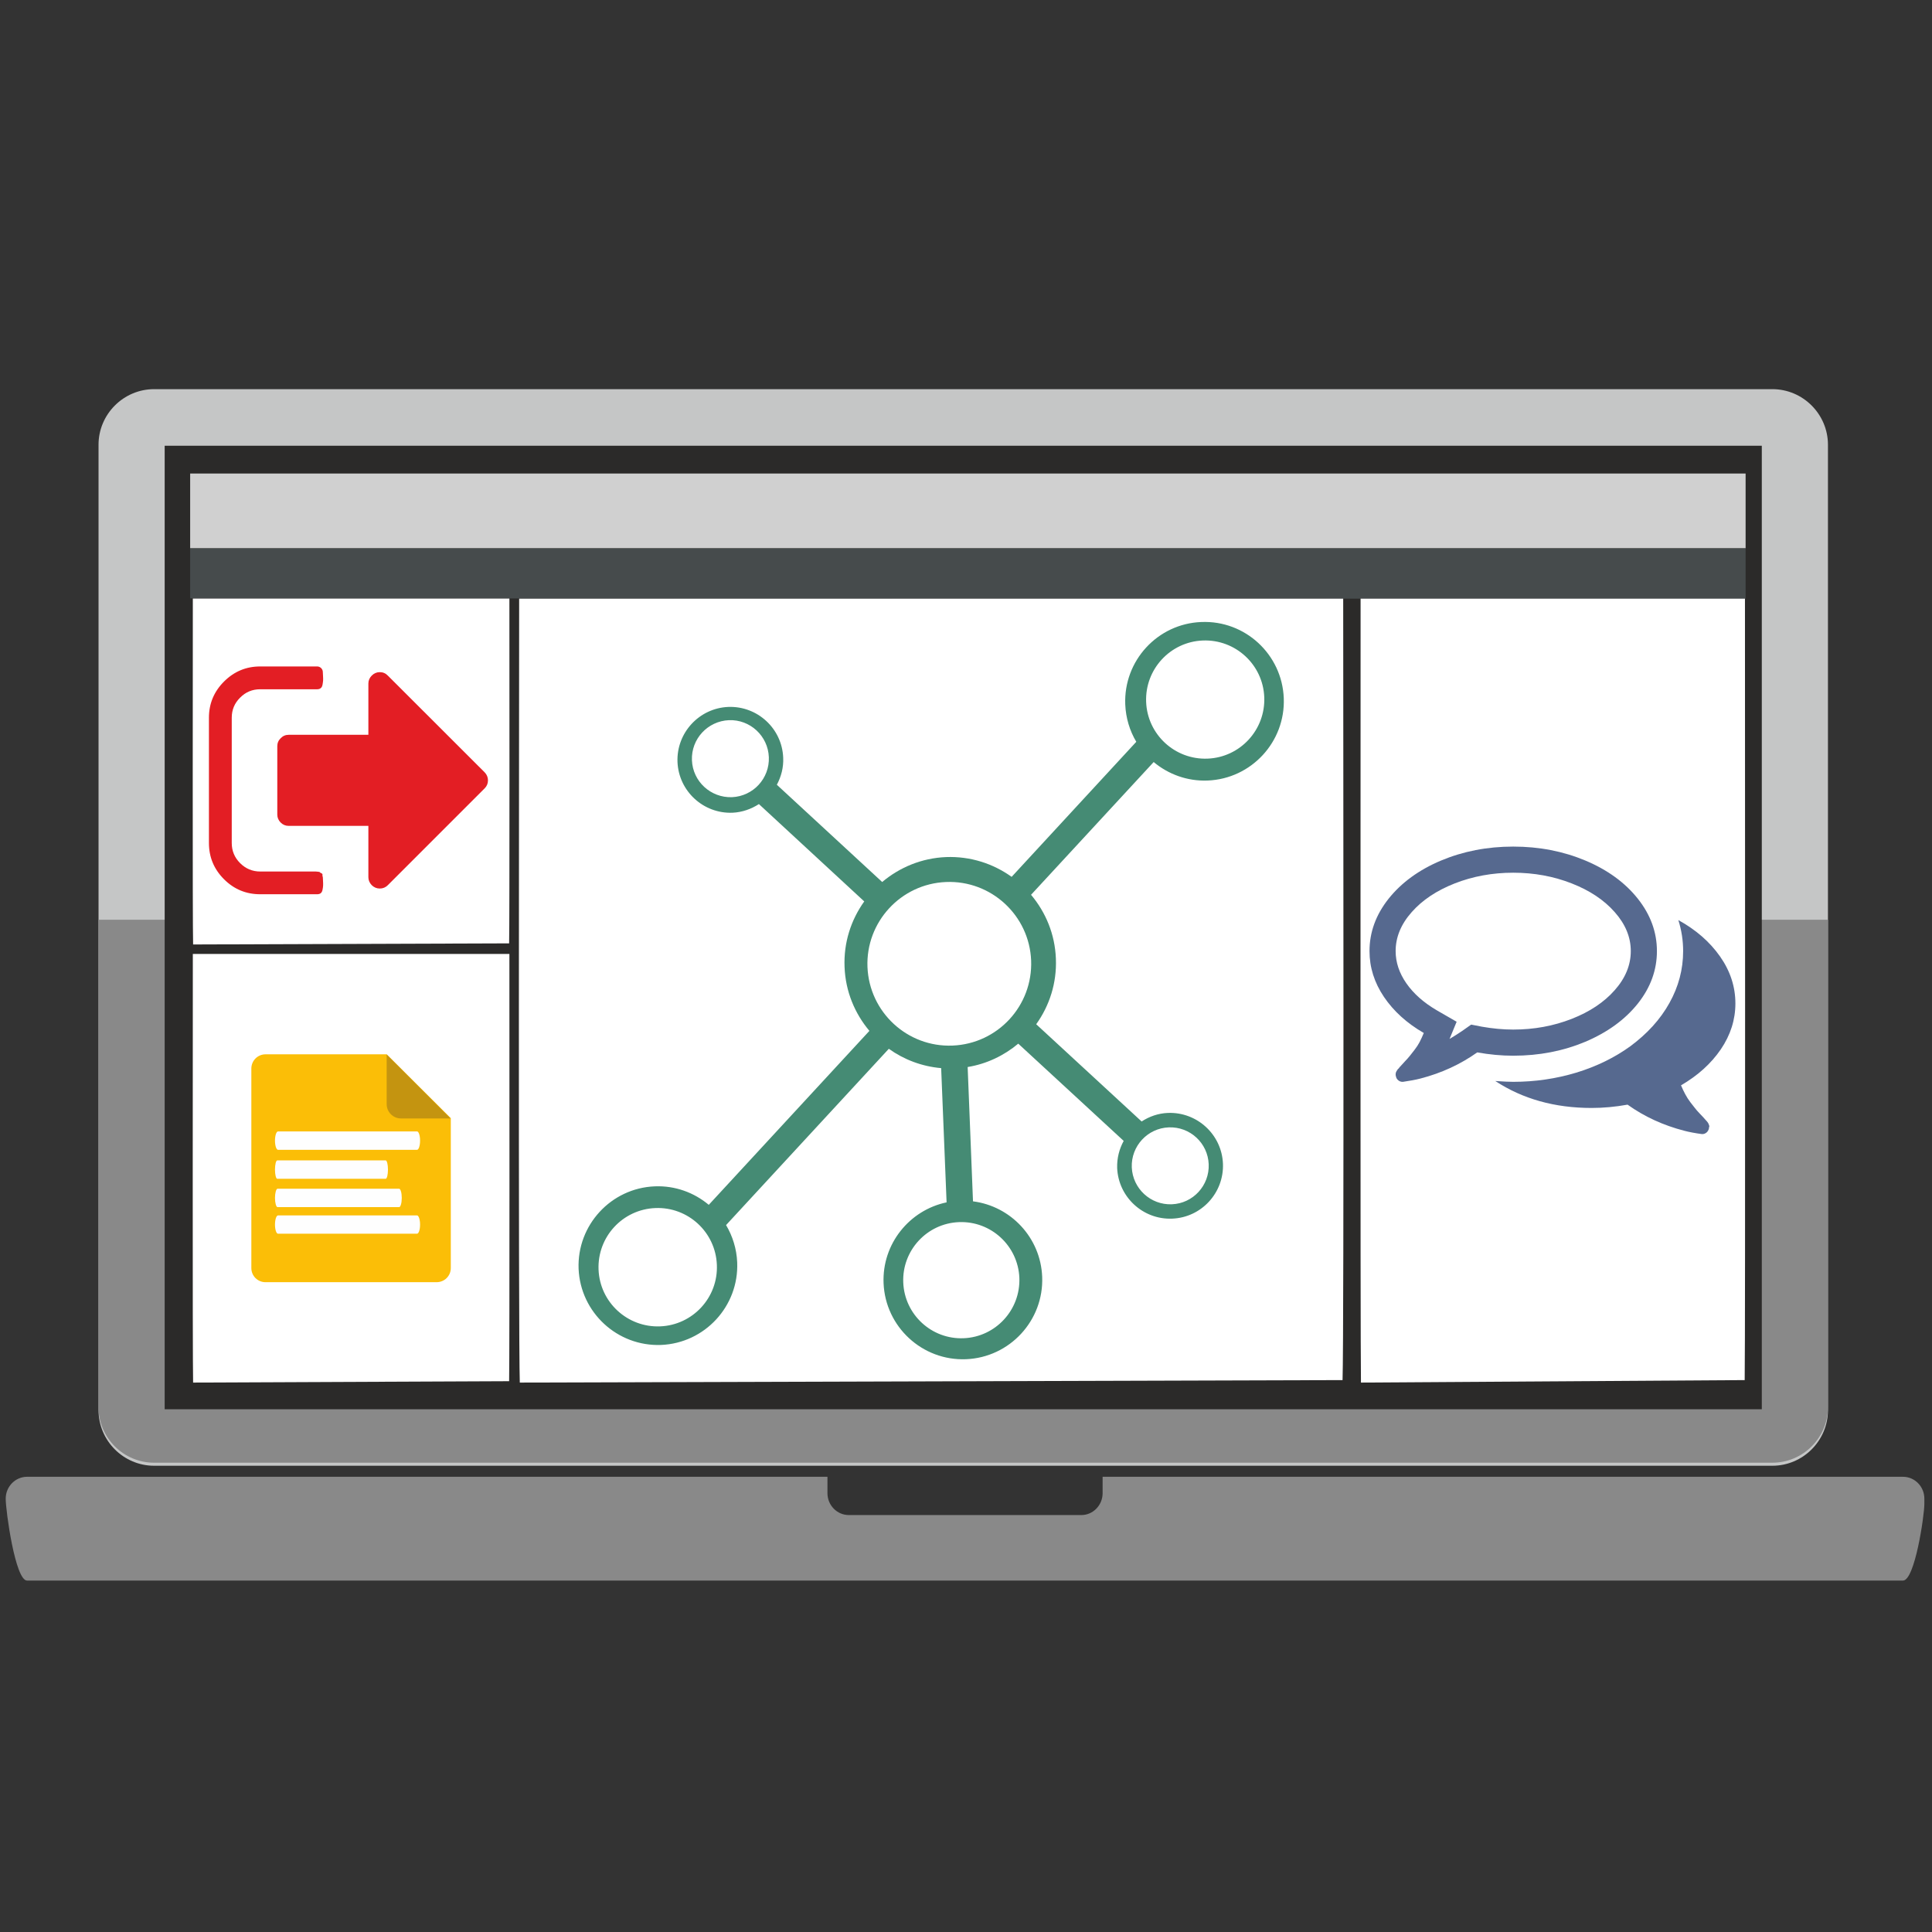
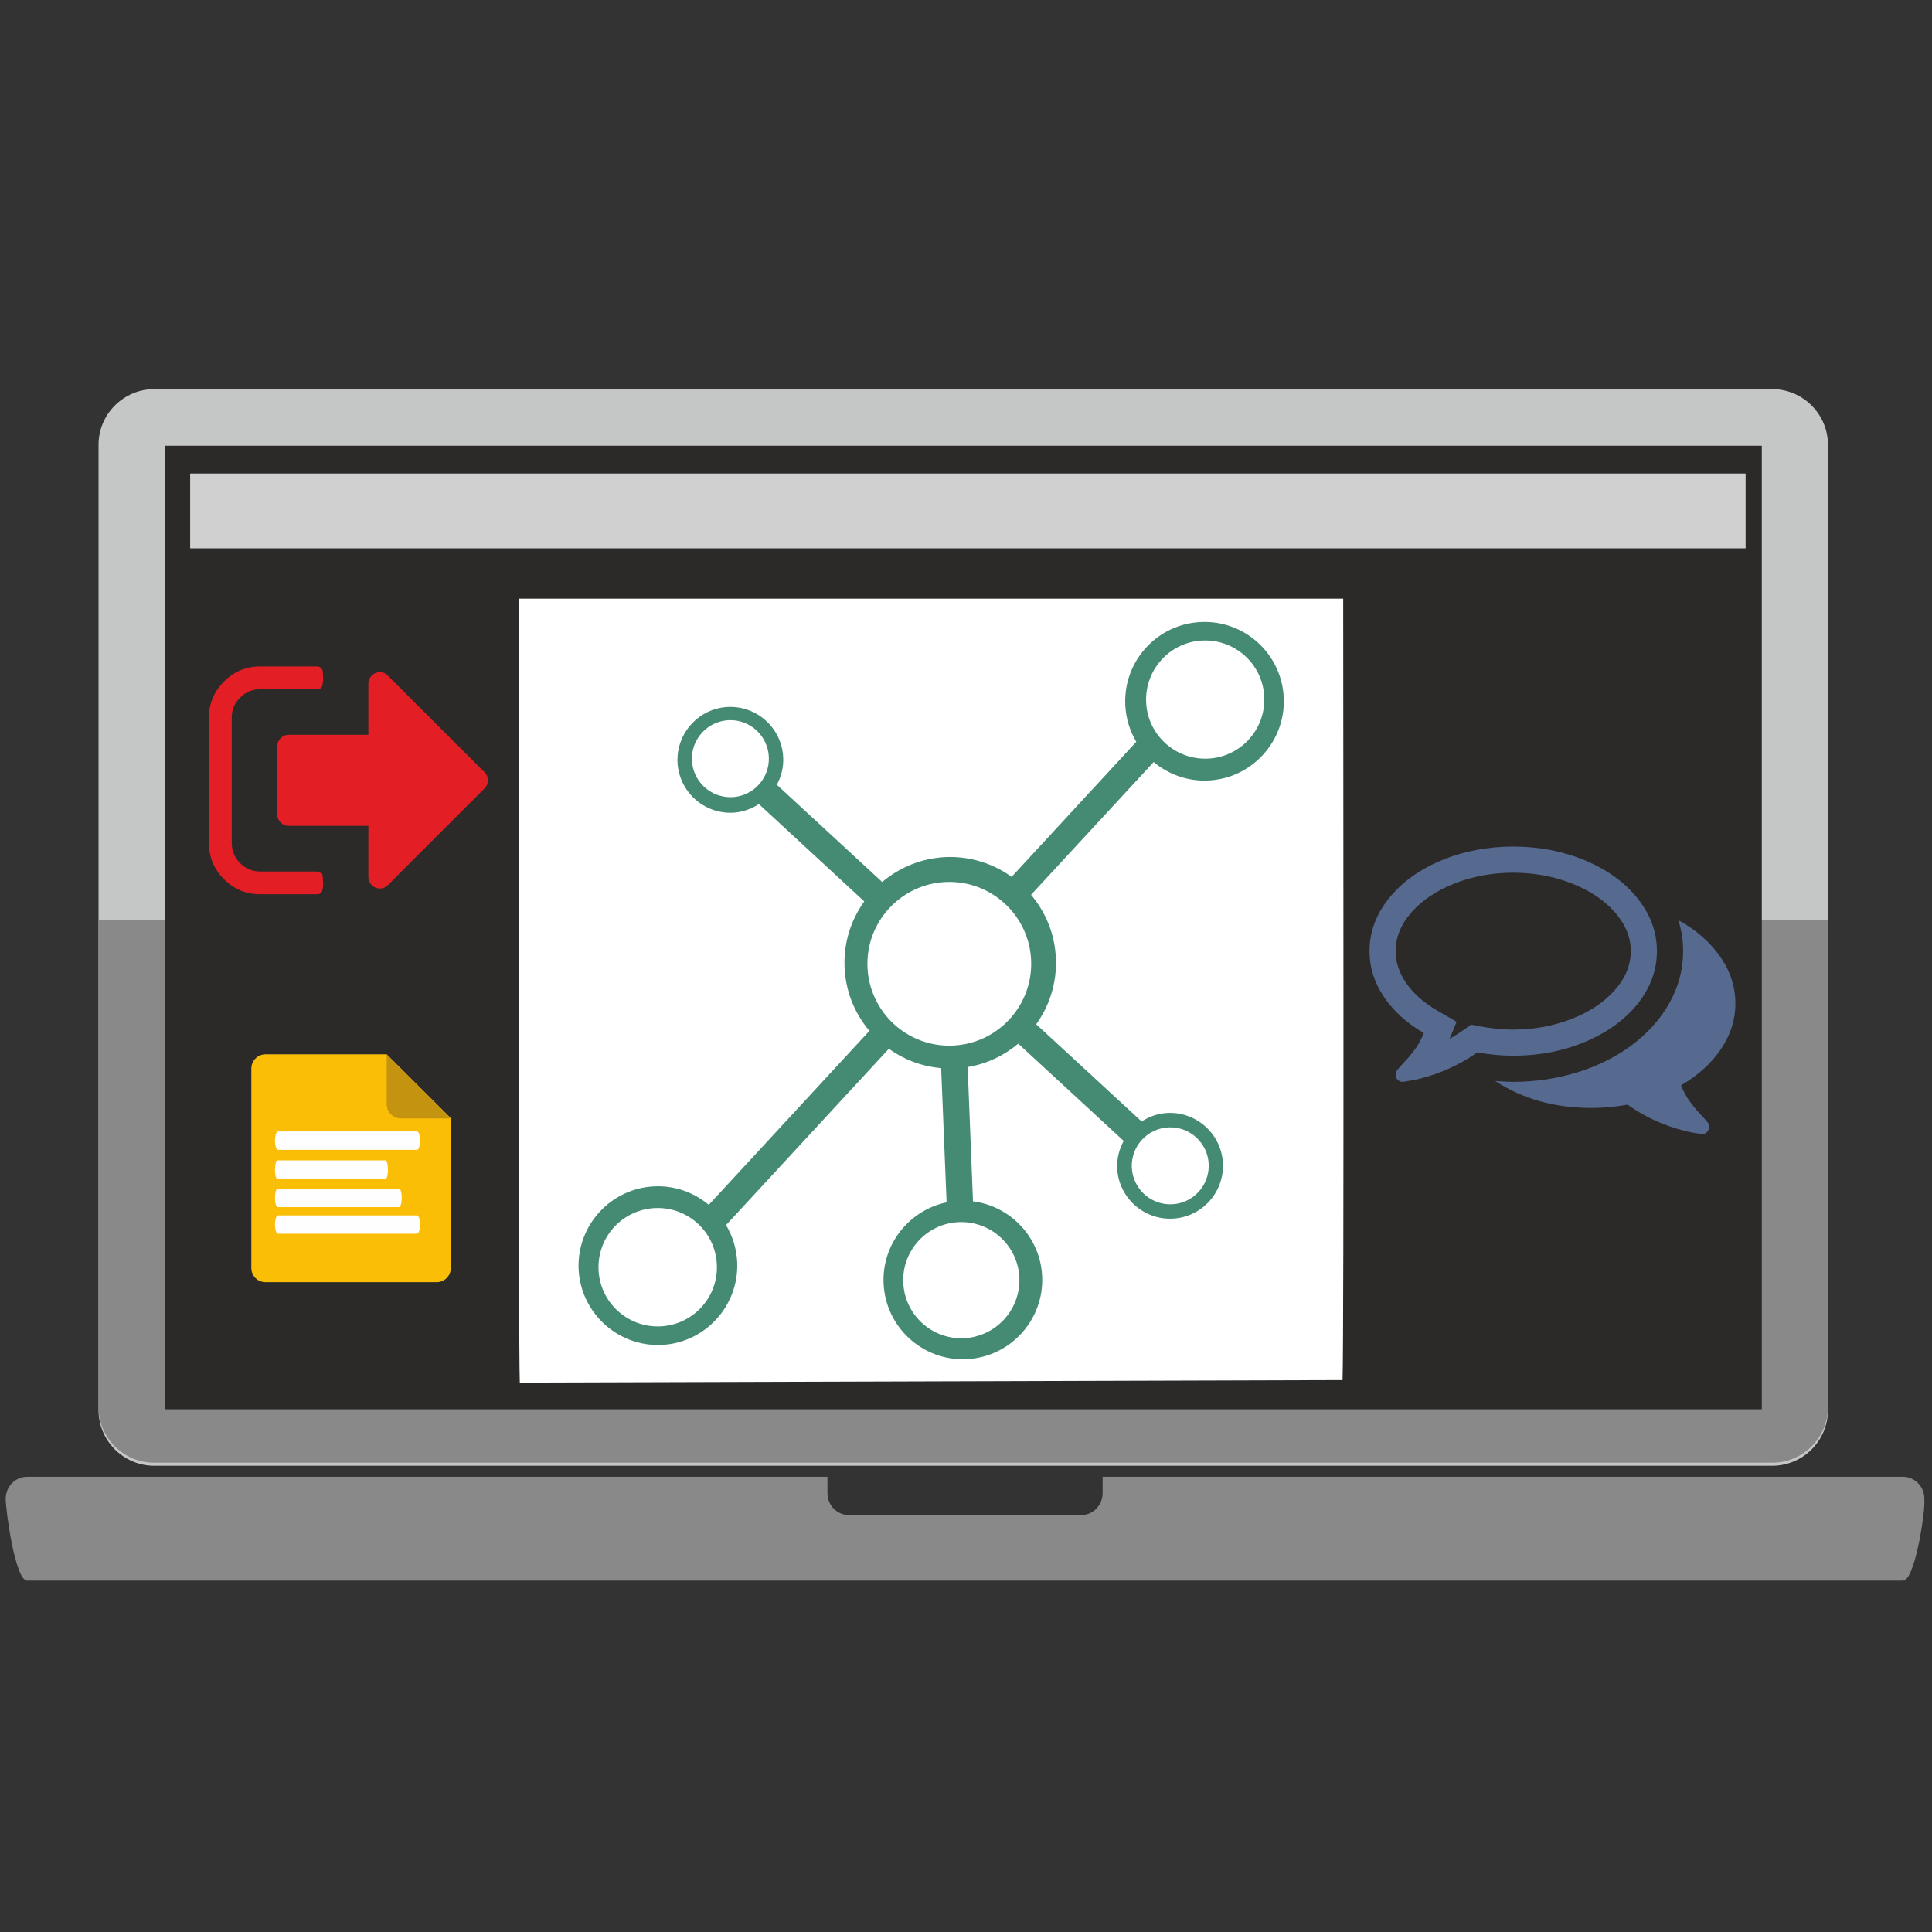
<svg xmlns="http://www.w3.org/2000/svg" xml:space="preserve" width="210mm" height="210mm" version="1.1" style="shape-rendering:geometricPrecision; text-rendering:geometricPrecision; image-rendering:optimizeQuality; fill-rule:evenodd; clip-rule:evenodd" viewBox="0 0 21000 21000">
  <rect x="0" y="0" width="21000" height="21000" fill="#333333" stroke="none" />
  <defs>
    <style type="text/css">
   
    .str0 {stroke:#2B2A29;stroke-width:20}
    .fil3 {fill:#2B2A29}
    .fil11 {fill:#458B74}
    .fil5 {fill:#464B4C}
    .fil1 {fill:#898989}
    .fil0 {fill:#C5C6C6}
    .fil4 {fill:#D0D0D0}
    .fil2 {fill:#FEFEFE}
    .fil6 {fill:white}
    .fil10 {fill:#56698F;fill-rule:nonzero}
    .fil9 {fill:#C49410;fill-rule:nonzero}
    .fil7 {fill:#E31E24;fill-rule:nonzero}
    .fil8 {fill:#FBBE07;fill-rule:nonzero}
   
  </style>
  </defs>
  <g id="Layer_x0020_1">
    <g id="Laptop">
      <path class="fil0" d="M1675 4230l17590 0c332,0 604,272 604,604l0 10494c0,332 -272,604 -604,604l-17590 0c-332,0 -604,-272 -604,-604l0 -10494c0,-332 272,-604 604,-604z" />
      <path class="fil1" d="M19869 9997l0 5299c0,332 -272,603 -604,603l-17590 0c-332,0 -604,-271 -604,-603l0 -5299 18798 0z" />
      <polygon class="fil2" points="1800,4855 19140,4855 19140,15307 1800,15307 " />
      <path class="fil1" d="M294 16052l8700 0 0 178c0,131 104,238 232,238l2528 0c127,0 231,-107 231,-238l0 -178 8700 0c128,0 232,107 232,238l0 55c0,131 -104,835 -232,835l-20391 0c-128,0 -232,-758 -232,-890l0 0c0,-131 104,-238 232,-238z" />
    </g>
    <polygon class="fil3 str0" points="1800,15308 19140,15308 19140,4855 1800,4855 " />
    <polygon class="fil4" points="2067,5960 18974,5960 18974,5147 2067,5147 " />
-     <polygon class="fil5" points="2067,6504 18974,6508 18974,5960 2067,5960 " />
-     <path class="fil6" d="M2096 6506c0,489 -4,3543 3,3760l3435 -12c6,-220 3,-3253 3,-3748l-3441 0z" />
    <g id="_436871000">
      <path class="fil7" d="M3509 9535c-4,-11 -5,-20 -4,-27 2,-7 -3,-12 -13,-17 -11,-5 -16,-8 -16,-11 0,-2 -7,-4 -22,-5 -15,-2 -22,-2 -22,-2l-604 0c-85,0 -158,-31 -218,-91 -61,-61 -91,-134 -91,-219l0 -1362c0,-85 30,-158 91,-218 60,-61 133,-91 218,-91l619 0c17,0 30,-4 40,-13 10,-8 16,-21 19,-38 3,-16 5,-32 6,-45 1,-14 0,-31 -1,-51 -1,-21 -2,-34 -2,-39 0,-17 -6,-31 -18,-44 -13,-12 -27,-18 -44,-18l-619 0c-153,0 -284,55 -393,164 -109,109 -164,240 -164,393l0 1362c0,154 55,285 164,394 109,109 240,163 393,163l619 0c17,0 30,-4 40,-12 10,-9 16,-21 19,-38 4,-17 5,-32 6,-45 1,-14 0,-31 -1,-52 -1,-20 -2,-33 -2,-38z" />
      <path class="fil7" d="M5268 8395l-1053 -1052c-24,-25 -53,-37 -87,-37 -33,0 -62,12 -87,37 -24,24 -37,53 -37,87l0 557 -866 0c-34,0 -63,12 -87,37 -25,24 -37,53 -37,87l0 743c0,33 12,62 37,87 24,24 53,36 87,36l866 0 0 558c0,33 13,62 37,87 25,24 54,36 87,36 34,0 63,-12 87,-36l1053 -1053c24,-24 36,-53 36,-87 0,-33 -12,-62 -36,-87z" />
    </g>
-     <path class="fil6" d="M2096 10369c0,605 -4,4391 3,4659l3435 -15c6,-272 3,-4030 3,-4644l-3441 0z" />
    <g id="_436870232">
      <path class="fil8" d="M2886 11460l1317 0 697 694 0 1629c0,86 -69,154 -155,154l-1859 0c-85,0 -154,-68 -154,-154l0 -2168c0,-86 69,-155 154,-155z" />
      <path class="fil9" d="M4897 12157l-539 0c-85,0 -155,-70 -155,-155l0 -540 694 695z" />
      <path class="fil2" d="M3022 12298l1511 0c18,0 33,45 33,100l0 0c0,55 -15,100 -33,100l-1511 0c-18,0 -33,-45 -33,-100l0 0c0,-55 15,-100 33,-100z" />
      <path class="fil2" d="M3014 12613l1178 0c14,0 25,45 25,100l0 0c0,55 -11,100 -25,100l-1178 0c-14,0 -25,-45 -25,-100l0 0c0,-55 11,-100 25,-100z" />
      <path class="fil2" d="M3017 12921l1321 0c16,0 29,45 29,100l0 0c0,55 -13,100 -29,100l-1321 0c-15,0 -28,-45 -28,-100l0 0c0,-55 13,-100 28,-100z" />
      <path class="fil2" d="M3022 13211l1511 0c18,0 33,45 33,100l0 0c0,55 -15,99 -33,99l-1511 0c-18,0 -33,-44 -33,-99l0 0c0,-55 15,-100 33,-100z" />
    </g>
    <path class="fil6" d="M5643 6507c0,1108 -10,8031 7,8521l8943 -27c17,-498 7,-7372 7,-8494l-8957 0z" />
-     <path class="fil6" d="M14789 6507c0,1108 -4,8031 4,8521l4171 -27c8,-498 3,-7372 3,-8494l-4178 0z" />
    <g id="_436869392">
      <path class="fil10" d="M17233 11323c240,-102 430,-240 569,-414 139,-175 208,-365 208,-571 0,-205 -69,-395 -208,-570 -139,-175 -329,-313 -569,-414 -241,-101 -502,-152 -785,-152 -283,0 -544,51 -785,152 -240,101 -430,240 -569,414 -139,175 -208,365 -208,570 0,177 52,342 157,498 105,155 249,286 433,392 -15,36 -30,69 -45,98 -16,30 -34,58 -56,86 -21,27 -38,48 -50,64 -12,15 -31,37 -58,65 -26,28 -43,47 -51,56 0,-2 -3,2 -8,10 -6,8 -10,12 -11,11 0,-1 -3,3 -8,11 -6,8 -8,12 -8,12l-6 11c-2,5 -3,9 -4,14 -1,4 -1,9 -1,14 0,5 0,10 2,14 3,20 11,35 25,47 14,12 30,18 46,18l7 0c74,-11 137,-22 190,-36 228,-59 434,-154 617,-284 134,24 264,36 391,36 283,0 544,-51 785,-152zm-1242 -186l-98 69c-41,28 -87,57 -137,87l77 -187 -215 -124c-142,-83 -252,-180 -331,-293 -78,-112 -117,-229 -117,-351 0,-151 58,-292 174,-423 116,-132 273,-236 469,-313 197,-77 409,-116 635,-116 227,0 438,39 635,116 197,77 353,181 469,313 116,131 174,272 174,423 0,151 -58,293 -174,424 -116,132 -272,236 -469,313 -197,77 -408,116 -635,116 -111,0 -224,-11 -339,-31l-118 -23z" />
      <path class="fil10" d="M18705 11405c105,-155 158,-321 158,-498 0,-182 -56,-353 -167,-511 -111,-158 -262,-290 -453,-395 35,111 52,223 52,337 0,199 -50,387 -149,564 -99,178 -241,334 -426,471 -172,124 -367,219 -586,286 -219,66 -448,100 -686,100 -44,0 -109,-3 -195,-9 297,195 646,293 1047,293 128,0 258,-12 391,-36 183,131 389,225 617,284 53,14 117,26 191,36 17,1 34,-4 49,-16 14,-11 24,-28 28,-48 0,-9 0,-14 3,-15 2,0 1,-5 -1,-14 -3,-9 -5,-14 -5,-14l-5 -11c-2,-3 -4,-7 -8,-12 -4,-5 -7,-9 -9,-11 -2,-2 -6,-6 -10,-11 -4,-5 -7,-8 -9,-10 -7,-9 -24,-27 -51,-55 -27,-28 -46,-50 -58,-66 -12,-15 -28,-37 -50,-64 -21,-28 -39,-56 -55,-86 -16,-29 -31,-62 -46,-97 184,-107 328,-238 433,-392z" />
    </g>
    <path class="fil11" d="M13058 6761c-475,18 -846,420 -827,896 6,148 49,287 120,406l-1355 1468c-201,-144 -448,-225 -713,-215 -265,11 -505,112 -694,271l-1145 -1057c47,-88 74,-188 69,-294 -12,-317 -280,-564 -597,-552 -316,13 -564,281 -552,598 13,317 281,564 598,552 106,-5 203,-40 287,-94l1145 1058c-144,201 -225,448 -214,713 10,265 111,505 270,694l-1746 1891c-159,-133 -365,-210 -587,-201 -475,19 -846,421 -828,896 20,475 421,846 897,828 475,-20 846,-421 827,-897 -6,-148 -50,-286 -121,-406l1769 -1916c164,117 359,192 569,210l59 1459c-404,85 -702,451 -685,878 19,475 421,846 896,827 475,-19 847,-421 828,-896 -17,-426 -342,-768 -752,-820l-58 -1460c208,-34 396,-125 550,-254l1146 1057c-48,88 -74,187 -71,294 13,316 281,564 598,551 317,-12 564,-280 552,-597 -13,-317 -281,-564 -598,-552 -106,4 -203,39 -286,93l-1146 -1057c144,-201 225,-448 214,-713 -10,-266 -111,-505 -270,-694l1333 -1443c158,132 364,210 587,201 475,-19 846,-421 827,-896 -19,-476 -421,-847 -896,-827zm-5135 1067c230,-9 425,171 434,402 9,231 -170,425 -401,435 -231,8 -426,-171 -435,-402 -9,-231 171,-425 402,-435zm-799 5303c355,-14 654,262 668,617 15,356 -262,655 -617,669 -355,14 -655,-262 -669,-617 -14,-356 262,-655 618,-669zm3299 153c349,-14 643,258 657,606 13,348 -258,642 -606,656 -348,14 -642,-257 -656,-606 -14,-348 257,-642 605,-656zm2281 -1030c230,-9 425,170 434,401 9,231 -170,426 -401,435 -231,9 -425,-171 -435,-401 -9,-231 171,-426 402,-435zm370 -5292c355,-14 654,262 668,616 14,355 -262,654 -616,668 -355,14 -654,-262 -668,-616 -14,-355 262,-654 616,-668zm-2791 2625c491,-20 905,363 925,853 19,492 -363,905 -854,925 -491,20 -905,-363 -925,-854 -19,-490 363,-904 854,-924z" />
  </g>
</svg>